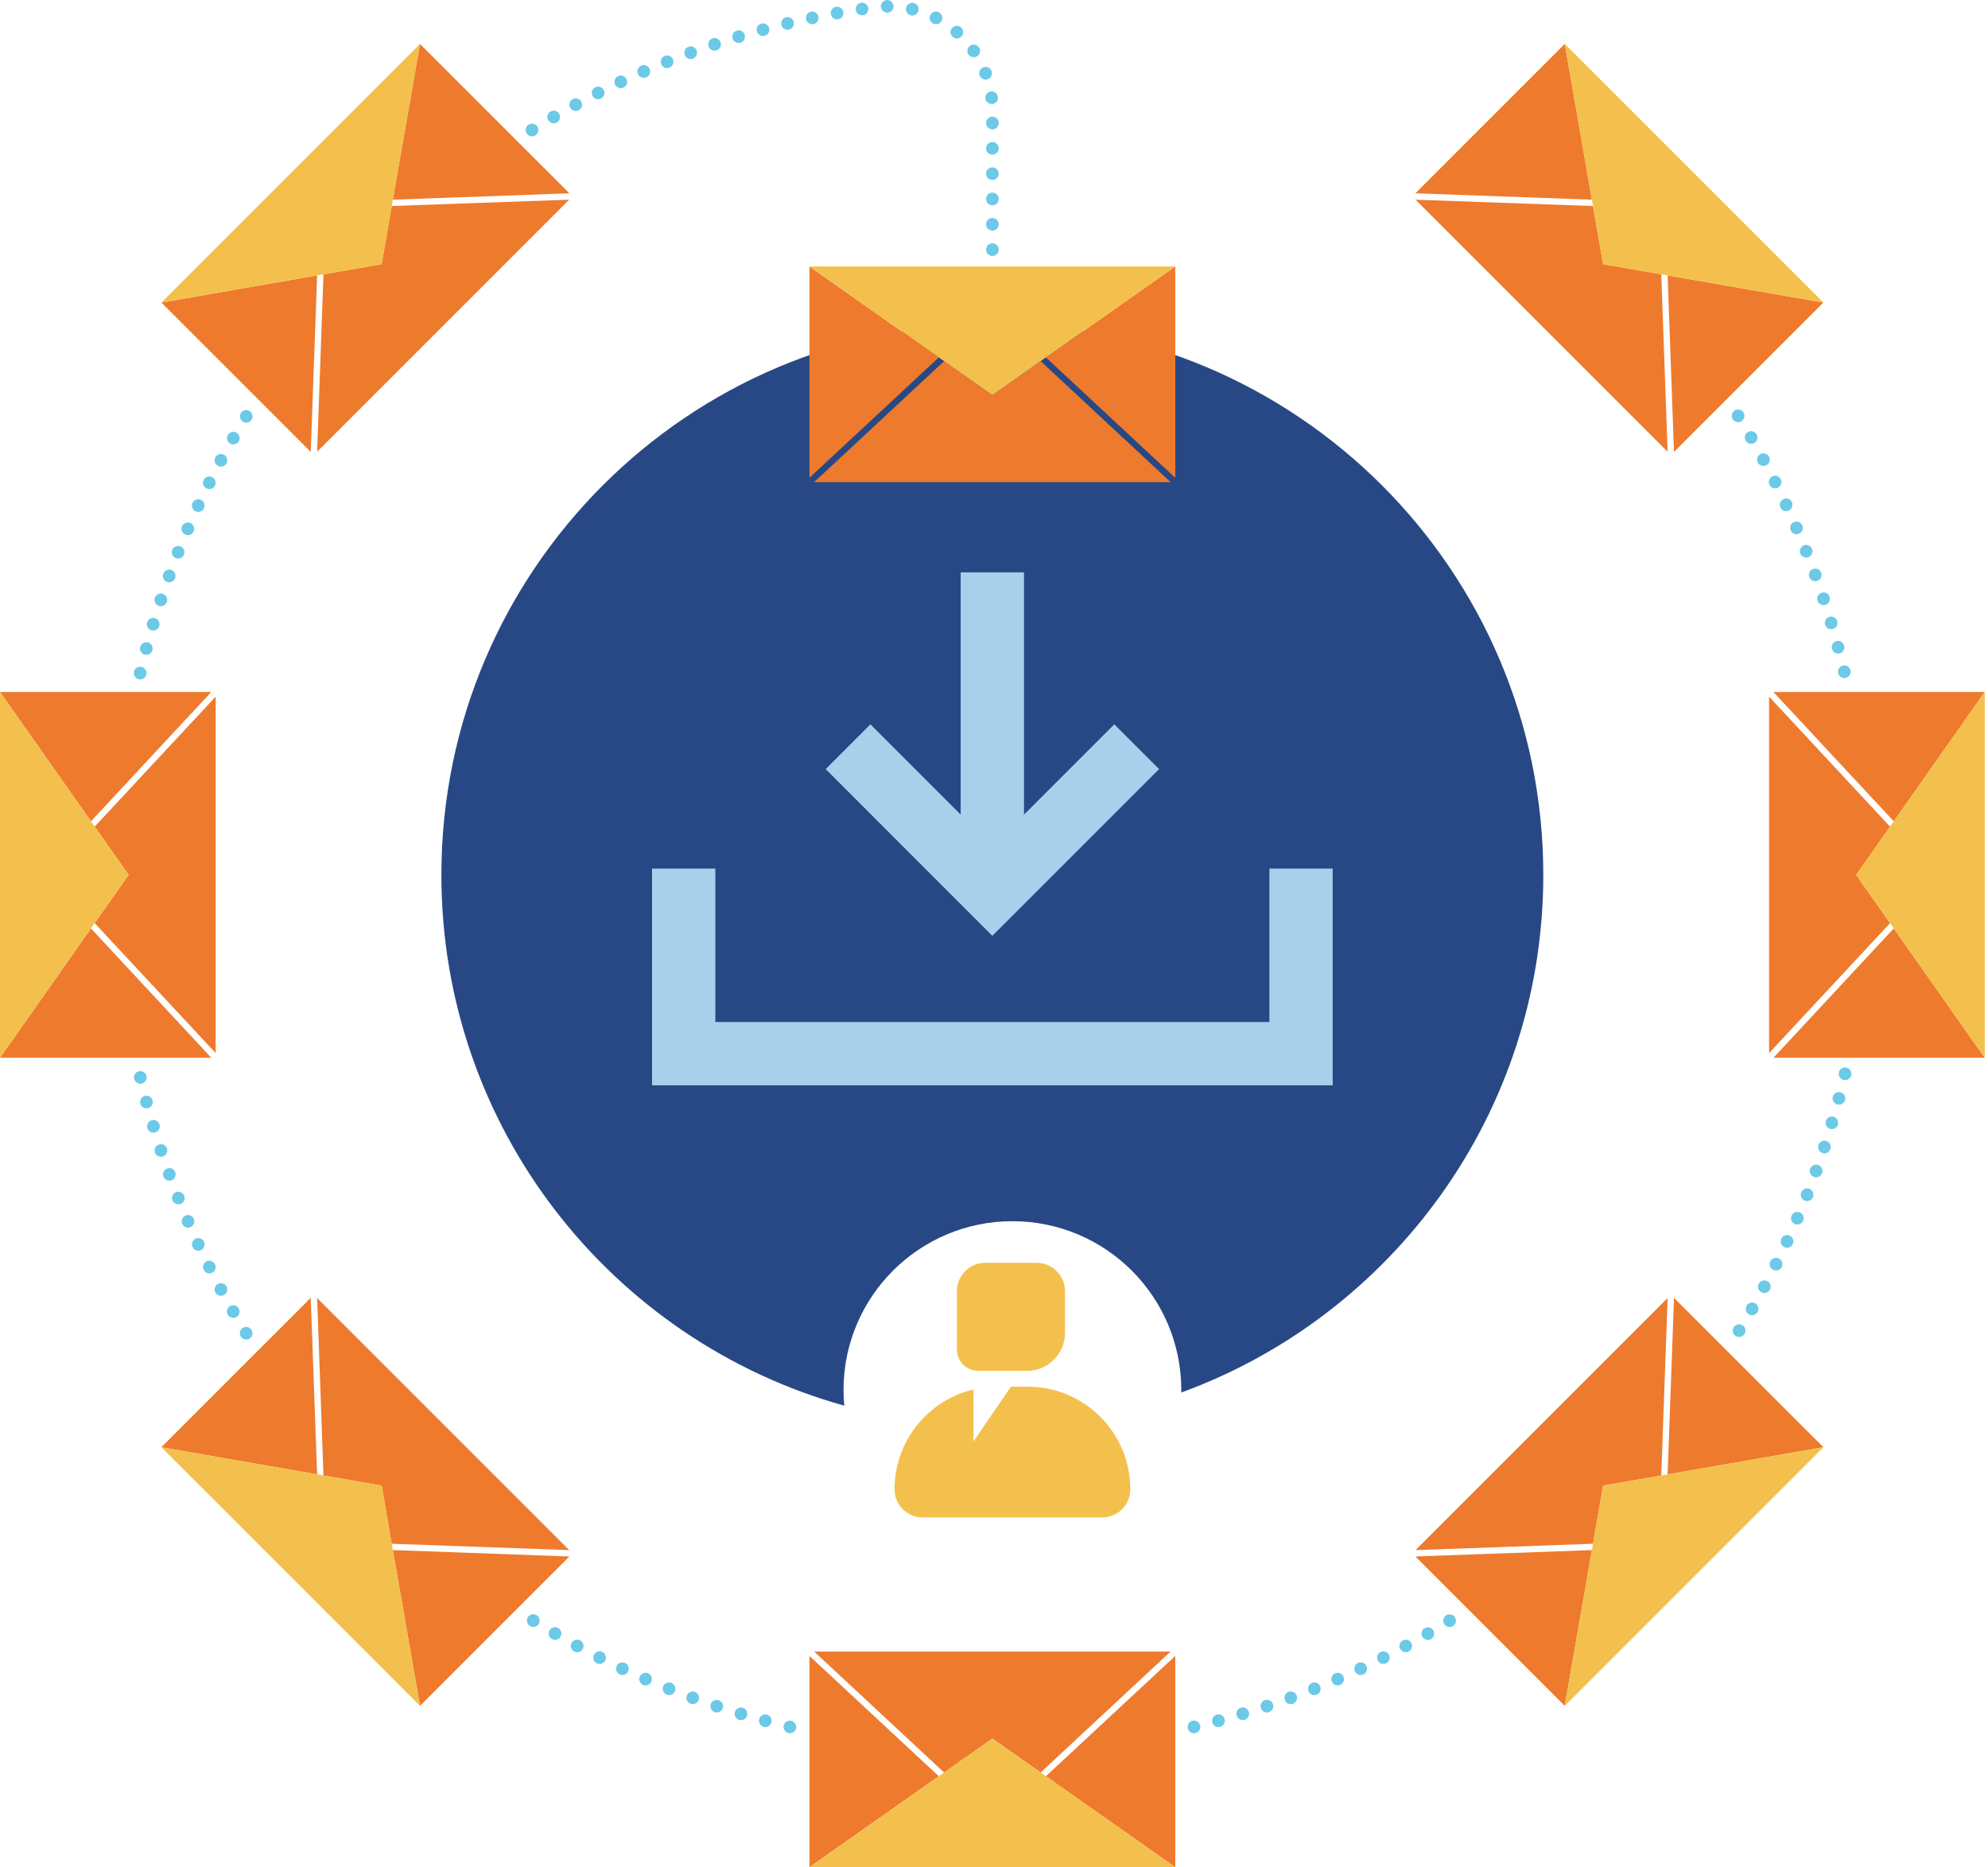
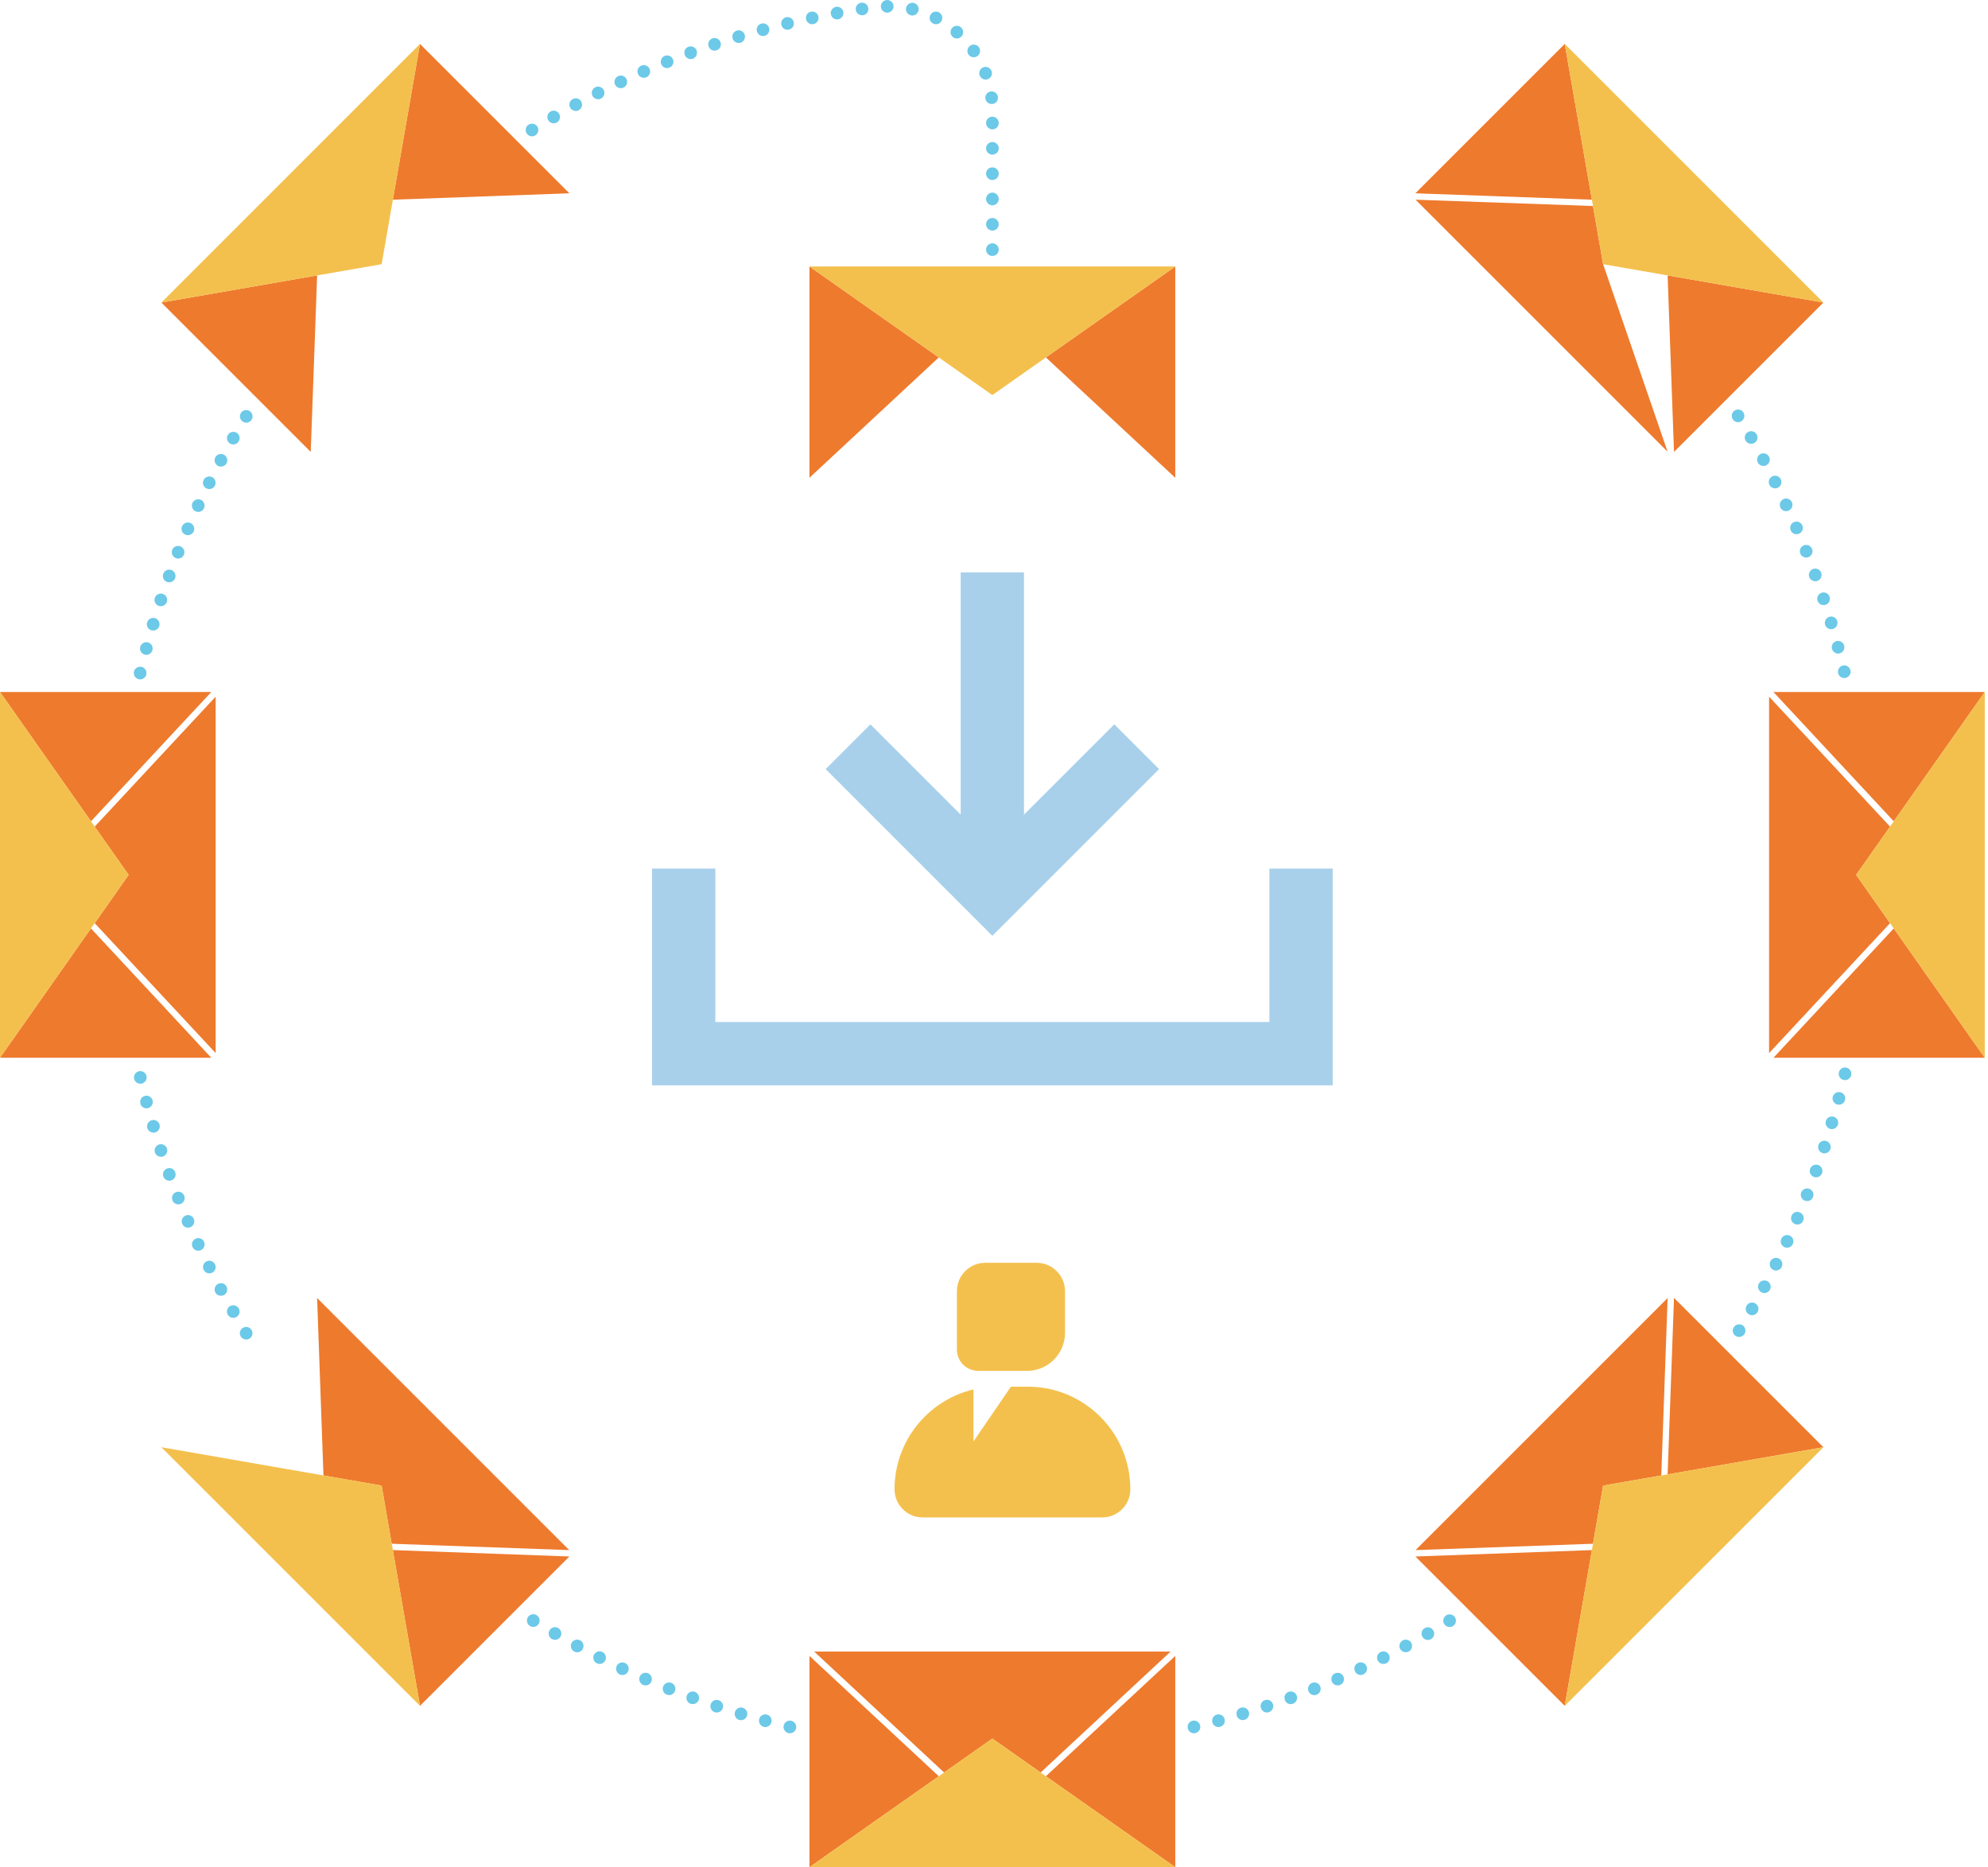
<svg xmlns="http://www.w3.org/2000/svg" width="313" height="294" viewBox="0 0 313 294" fill="none">
-   <path d="M89.615 31.442L61.67 32.439L60.086 41.598L50.927 43.192L49.93 71.127L89.615 31.442Z" fill="#EE7A2D" />
  <path d="M89.645 30.436L66.125 6.916L61.85 31.443L89.645 30.436Z" fill="#EE7A2D" />
  <path d="M49.93 43.362L25.404 47.638L48.924 71.158L49.93 43.362Z" fill="#EE7A2D" />
  <path d="M60.086 41.598L25.404 47.638L45.765 27.277L66.125 6.916L60.086 41.598Z" fill="#F4C04D" />
-   <path d="M156.239 51.017C108.332 51.017 69.494 89.855 69.494 137.762C69.494 177.596 96.342 211.152 132.928 221.328C132.858 220.52 132.808 219.703 132.808 218.876C132.808 204.196 144.708 192.286 159.398 192.286C174.088 192.286 185.987 204.186 185.987 218.876C185.987 219.005 185.987 219.135 185.977 219.265C219.244 207.126 242.984 175.214 242.984 137.752C242.984 89.845 204.146 51.007 156.239 51.007V51.017Z" fill="#284885" />
  <path d="M161.67 215.846H154.006C152.152 215.846 150.658 214.342 150.658 212.498V203.309C150.658 200.838 152.661 198.834 155.132 198.834H163.205C165.677 198.834 167.68 200.838 167.68 203.309V209.857C167.68 213.176 164.989 215.856 161.68 215.856L161.67 215.846Z" fill="#F4C04D" />
  <path d="M161.8 218.338H159.168L153.269 226.959V218.776C146.143 220.461 140.841 226.869 140.841 234.503C140.841 236.945 142.824 238.928 145.266 238.928H173.54C175.981 238.928 177.965 236.945 177.965 234.503C177.965 225.573 170.729 218.338 161.8 218.338Z" fill="#F4C04D" />
  <path d="M124.128 272.882C123.599 272.762 123.261 272.214 123.39 271.686C123.52 271.148 124.058 270.819 124.596 270.948C125.124 271.078 125.463 271.616 125.334 272.144C125.234 272.603 124.825 272.912 124.387 272.912C124.307 272.912 124.217 272.912 124.138 272.882H124.128ZM187.014 272.134C186.884 271.606 187.213 271.068 187.751 270.938C188.289 270.819 188.828 271.138 188.957 271.686C189.077 272.214 188.758 272.752 188.21 272.882C188.13 272.902 188.05 272.912 187.97 272.912C187.522 272.912 187.113 272.603 187.014 272.144V272.134ZM120.241 271.905C119.713 271.756 119.394 271.208 119.533 270.679C119.673 270.151 120.221 269.832 120.749 269.972C121.277 270.111 121.596 270.659 121.447 271.188C121.337 271.636 120.938 271.935 120.5 271.935C120.41 271.935 120.321 271.915 120.231 271.895L120.241 271.905ZM190.881 271.188C190.741 270.659 191.05 270.111 191.588 269.972C192.116 269.832 192.674 270.141 192.804 270.679C192.944 271.208 192.645 271.756 192.096 271.895C192.007 271.925 191.917 271.935 191.827 271.935C191.399 271.935 190.99 271.636 190.881 271.198V271.188ZM116.374 270.809C115.856 270.649 115.557 270.091 115.706 269.573C115.866 269.045 116.424 268.736 116.942 268.895C117.47 269.045 117.779 269.613 117.62 270.131C117.5 270.56 117.101 270.849 116.673 270.849C116.573 270.849 116.474 270.829 116.374 270.799V270.809ZM194.718 270.121C194.558 269.593 194.847 269.035 195.385 268.885C195.913 268.726 196.472 269.025 196.631 269.553C196.78 270.081 196.491 270.639 195.953 270.789C195.854 270.829 195.754 270.839 195.654 270.839C195.236 270.839 194.837 270.56 194.718 270.131V270.121ZM112.537 269.603C112.009 269.424 111.73 268.865 111.899 268.337C112.069 267.819 112.637 267.53 113.155 267.709C113.673 267.869 113.962 268.437 113.793 268.965C113.663 269.374 113.275 269.643 112.856 269.643C112.756 269.643 112.647 269.623 112.537 269.593V269.603ZM198.525 268.945C198.355 268.427 198.634 267.859 199.162 267.689C199.681 267.52 200.249 267.789 200.418 268.327C200.588 268.846 200.308 269.414 199.79 269.583C199.691 269.623 199.581 269.643 199.471 269.643C199.053 269.643 198.674 269.374 198.535 268.955L198.525 268.945ZM108.73 268.268C108.212 268.088 107.943 267.5 108.132 266.992C108.311 266.474 108.889 266.205 109.408 266.394C109.916 266.583 110.185 267.151 110.006 267.67C109.856 268.068 109.487 268.317 109.079 268.317C108.969 268.317 108.85 268.297 108.73 268.258V268.268ZM202.292 267.66C202.102 267.151 202.362 266.573 202.89 266.384C203.398 266.205 203.976 266.464 204.165 266.982C204.345 267.5 204.096 268.078 203.567 268.258C203.448 268.307 203.328 268.327 203.209 268.327C202.81 268.327 202.431 268.078 202.292 267.67V267.66ZM104.973 266.832C104.464 266.643 104.215 266.055 104.415 265.547C104.614 265.039 105.192 264.779 105.7 264.979C106.209 265.178 106.468 265.766 106.268 266.274C106.109 266.663 105.75 266.902 105.351 266.902C105.232 266.902 105.102 266.882 104.973 266.822V266.832ZM206.009 266.274C205.82 265.766 206.059 265.188 206.577 264.979C207.085 264.779 207.663 265.019 207.863 265.537C208.062 266.045 207.823 266.633 207.305 266.832C207.185 266.882 207.056 266.912 206.926 266.912C206.537 266.912 206.159 266.673 206.009 266.284V266.274ZM101.245 265.298C100.747 265.078 100.508 264.49 100.727 263.992C100.936 263.494 101.524 263.255 102.033 263.464C102.531 263.683 102.77 264.271 102.551 264.779C102.392 265.148 102.033 265.377 101.654 265.377C101.515 265.377 101.375 265.347 101.245 265.298ZM209.697 264.779C209.477 264.271 209.707 263.683 210.215 263.474C210.723 263.255 211.311 263.484 211.52 263.992C211.74 264.49 211.51 265.078 211.002 265.298C210.873 265.357 210.733 265.387 210.594 265.377C210.215 265.377 209.856 265.148 209.697 264.779ZM97.578 263.653C97.08 263.424 96.86 262.826 97.09 262.328C97.319 261.829 97.917 261.62 98.415 261.849C98.913 262.079 99.123 262.667 98.893 263.165C98.724 263.524 98.375 263.743 98.006 263.743C97.867 263.743 97.717 263.713 97.578 263.653ZM213.334 263.165C213.105 262.667 213.304 262.069 213.813 261.839C214.311 261.61 214.909 261.819 215.138 262.328C215.367 262.826 215.158 263.414 214.65 263.643C214.51 263.713 214.361 263.743 214.221 263.733C213.852 263.733 213.494 263.524 213.334 263.165ZM93.96 261.889C93.472 261.65 93.272 261.042 93.512 260.564C93.761 260.065 94.359 259.866 94.847 260.115C95.335 260.354 95.535 260.962 95.296 261.441C95.116 261.79 94.777 261.999 94.419 261.999C94.269 261.999 94.11 261.959 93.96 261.889ZM216.922 261.451C216.673 260.972 216.862 260.364 217.36 260.125C217.849 259.876 218.447 260.075 218.696 260.564C218.945 261.052 218.746 261.66 218.257 261.899C218.108 261.979 217.948 262.009 217.789 261.999C217.43 261.999 217.081 261.8 216.922 261.451ZM90.402 260.036C89.914 259.776 89.735 259.168 89.994 258.69C90.253 258.212 90.861 258.032 91.349 258.281C91.828 258.541 92.007 259.149 91.758 259.647C91.568 259.966 91.24 260.165 90.891 260.165C90.731 260.165 90.562 260.125 90.412 260.045L90.402 260.036ZM220.45 259.647C220.191 259.168 220.37 258.551 220.859 258.291C221.337 258.032 221.945 258.202 222.204 258.69C222.463 259.168 222.294 259.776 221.795 260.045C221.646 260.125 221.476 260.165 221.317 260.155C220.968 260.155 220.629 259.966 220.45 259.637V259.647ZM86.884 258.072C86.406 257.803 86.246 257.185 86.516 256.707C86.785 256.238 87.403 256.069 87.881 256.338C88.349 256.607 88.519 257.225 88.25 257.703C88.06 258.022 87.741 258.202 87.403 258.202C87.223 258.202 87.054 258.162 86.894 258.072H86.884ZM223.948 257.723C223.669 257.255 223.828 256.637 224.307 256.358C224.785 256.089 225.393 256.238 225.672 256.727C225.951 257.195 225.792 257.803 225.313 258.092C225.154 258.182 224.975 258.232 224.805 258.222C224.466 258.222 224.127 258.032 223.958 257.723H223.948ZM83.436 256.019C82.968 255.73 82.828 255.112 83.107 254.644C83.396 254.175 84.014 254.026 84.482 254.315C84.951 254.604 85.1 255.212 84.811 255.69C84.622 255.989 84.313 256.169 83.984 256.169C83.795 256.169 83.615 256.119 83.446 256.019H83.436ZM227.376 255.71C227.097 255.252 227.237 254.634 227.705 254.335C228.174 254.056 228.792 254.185 229.081 254.664C229.37 255.132 229.23 255.75 228.752 256.039C228.592 256.139 228.403 256.199 228.224 256.189C227.895 256.189 227.566 256.009 227.386 255.71H227.376ZM273.29 210.364C272.822 210.075 272.682 209.468 272.961 208.999C273.25 208.531 273.858 208.381 274.337 208.66C274.805 208.949 274.955 209.567 274.666 210.036C274.476 210.345 274.147 210.514 273.808 210.514C273.639 210.514 273.46 210.464 273.29 210.364ZM37.911 210.444C37.622 209.976 37.771 209.358 38.24 209.079C38.708 208.79 39.316 208.929 39.605 209.408C39.894 209.876 39.755 210.484 39.276 210.773C39.117 210.873 38.947 210.913 38.768 210.913C38.429 210.913 38.1 210.743 37.911 210.444ZM275.353 206.956C274.875 206.677 274.715 206.069 274.994 205.591C275.264 205.112 275.881 204.943 276.35 205.222C276.838 205.491 276.998 206.099 276.729 206.577C276.539 206.906 276.21 207.086 275.861 207.086C275.692 207.086 275.523 207.046 275.363 206.956H275.353ZM35.868 207.006C35.599 206.528 35.748 205.92 36.227 205.651C36.705 205.381 37.313 205.541 37.592 206.019C37.861 206.498 37.702 207.106 37.223 207.375C37.074 207.464 36.904 207.504 36.735 207.504C36.386 207.504 36.047 207.335 35.868 207.006ZM277.327 203.488C276.838 203.219 276.649 202.621 276.908 202.132C277.167 201.644 277.775 201.465 278.263 201.724C278.742 201.983 278.931 202.591 278.672 203.069C278.493 203.408 278.144 203.597 277.785 203.597C277.635 203.597 277.466 203.558 277.327 203.488ZM33.904 203.508C33.655 203.019 33.825 202.421 34.313 202.162C34.801 201.903 35.399 202.083 35.658 202.561C35.918 203.049 35.738 203.657 35.26 203.916C35.11 203.986 34.951 204.026 34.791 204.026C34.433 204.026 34.084 203.847 33.904 203.508ZM279.18 199.95C278.692 199.701 278.493 199.103 278.732 198.604C278.981 198.116 279.579 197.917 280.067 198.156C280.565 198.405 280.765 199.003 280.516 199.491C280.346 199.85 279.987 200.05 279.629 200.05C279.479 200.05 279.33 200.02 279.18 199.95ZM32.071 199.95C31.822 199.462 32.021 198.864 32.509 198.614C33.008 198.375 33.605 198.565 33.845 199.063C34.094 199.551 33.895 200.159 33.396 200.398C33.257 200.468 33.107 200.498 32.958 200.498C32.589 200.498 32.24 200.299 32.071 199.95ZM30.317 196.362C30.087 195.854 30.297 195.266 30.805 195.037C31.303 194.807 31.891 195.017 32.12 195.515C32.35 196.013 32.141 196.611 31.642 196.84C31.503 196.9 31.363 196.93 31.224 196.93C30.845 196.93 30.486 196.721 30.317 196.362ZM280.944 196.362C280.446 196.133 280.227 195.545 280.466 195.047C280.695 194.538 281.293 194.329 281.791 194.558C282.29 194.787 282.509 195.375 282.27 195.874C282.1 196.242 281.742 196.462 281.363 196.462C281.223 196.462 281.084 196.432 280.944 196.362ZM28.692 192.705C28.473 192.196 28.702 191.618 29.21 191.399C29.709 191.18 30.297 191.409 30.516 191.917C30.725 192.425 30.496 193.013 29.988 193.223C29.868 193.273 29.739 193.303 29.609 193.303C29.22 193.303 28.852 193.083 28.692 192.705ZM282.599 192.724C282.09 192.515 281.861 191.927 282.07 191.419C282.29 190.911 282.878 190.671 283.376 190.901C283.884 191.12 284.123 191.708 283.894 192.206C283.735 192.585 283.366 192.814 282.977 192.814C282.848 192.814 282.718 192.794 282.589 192.734L282.599 192.724ZM27.157 189.007C26.948 188.499 27.197 187.911 27.706 187.712C28.224 187.512 28.802 187.761 29.001 188.27C29.201 188.788 28.961 189.366 28.443 189.565C28.323 189.615 28.204 189.635 28.084 189.635C27.686 189.635 27.307 189.396 27.148 189.007H27.157ZM284.153 189.047C283.645 188.848 283.396 188.27 283.595 187.761C283.795 187.243 284.373 186.994 284.881 187.193C285.399 187.393 285.648 187.971 285.449 188.479C285.299 188.878 284.921 189.117 284.522 189.117C284.402 189.117 284.273 189.097 284.153 189.047ZM25.722 185.25C25.543 184.732 25.802 184.164 26.32 183.984C26.838 183.795 27.407 184.054 27.586 184.572C27.775 185.09 27.516 185.668 26.998 185.848C26.888 185.888 26.769 185.908 26.659 185.908C26.25 185.908 25.862 185.649 25.712 185.25H25.722ZM285.598 185.32C285.08 185.13 284.811 184.562 284.99 184.044C285.18 183.526 285.748 183.257 286.276 183.436C286.784 183.625 287.063 184.203 286.874 184.712C286.725 185.12 286.346 185.379 285.937 185.379C285.818 185.379 285.708 185.36 285.598 185.32ZM24.397 181.463C24.227 180.945 24.506 180.376 25.035 180.207C25.553 180.038 26.121 180.317 26.29 180.835C26.46 181.363 26.181 181.921 25.652 182.091C25.553 182.131 25.453 182.14 25.344 182.14C24.925 182.14 24.536 181.881 24.387 181.463H24.397ZM286.934 181.552C286.406 181.383 286.127 180.825 286.296 180.297C286.455 179.769 287.024 179.489 287.552 179.659C288.07 179.828 288.359 180.396 288.19 180.915C288.05 181.333 287.661 181.602 287.243 181.602C287.143 181.602 287.034 181.592 286.934 181.552ZM23.201 177.636C23.041 177.108 23.34 176.549 23.869 176.39C24.397 176.231 24.955 176.53 25.114 177.058C25.274 177.586 24.975 178.134 24.447 178.304C24.357 178.333 24.257 178.343 24.168 178.343C23.739 178.343 23.34 178.074 23.201 177.636ZM288.15 177.745C287.622 177.586 287.323 177.038 287.472 176.51C287.622 175.981 288.18 175.682 288.708 175.832C289.226 175.991 289.535 176.54 289.376 177.068C289.246 177.506 288.847 177.785 288.409 177.785C288.319 177.785 288.229 177.775 288.13 177.745H288.15ZM22.105 173.779C21.965 173.241 22.274 172.693 22.812 172.553C23.34 172.414 23.889 172.722 24.018 173.251C24.158 173.789 23.859 174.327 23.32 174.477C23.241 174.506 23.151 174.516 23.071 174.516C22.633 174.516 22.224 174.227 22.095 173.779H22.105ZM289.266 173.908C288.738 173.769 288.419 173.221 288.558 172.693C288.698 172.164 289.246 171.845 289.774 171.985C290.302 172.125 290.631 172.663 290.492 173.201C290.382 173.649 289.973 173.938 289.535 173.938C289.455 173.938 289.366 173.928 289.276 173.908H289.266ZM21.118 169.872C20.998 169.344 21.327 168.806 21.855 168.676C22.394 168.547 22.932 168.876 23.061 169.414C23.181 169.942 22.862 170.48 22.324 170.62C22.254 170.63 22.174 170.64 22.105 170.64C21.646 170.64 21.238 170.341 21.118 169.872ZM290.263 170.042C289.724 169.922 289.395 169.384 289.515 168.856C289.645 168.317 290.173 167.979 290.711 168.108C291.249 168.228 291.588 168.766 291.458 169.304C291.349 169.763 290.94 170.072 290.492 170.072C290.412 170.072 290.342 170.062 290.263 170.042ZM21.835 106.946C21.297 106.817 20.968 106.279 21.098 105.74C21.228 105.202 21.756 104.883 22.294 105.003C22.832 105.132 23.161 105.671 23.032 106.209C22.922 106.667 22.513 106.976 22.065 106.976C21.995 106.976 21.915 106.976 21.835 106.946ZM289.405 105.999C289.276 105.461 289.605 104.923 290.143 104.794C290.671 104.664 291.209 105.003 291.339 105.531C291.468 106.069 291.14 106.607 290.601 106.737C290.522 106.757 290.452 106.767 290.372 106.767C289.924 106.767 289.505 106.458 289.405 105.999ZM22.782 103.079C22.244 102.93 21.935 102.382 22.075 101.854C22.224 101.325 22.772 101.006 23.3 101.156C23.829 101.295 24.148 101.844 23.998 102.372C23.869 102.82 23.47 103.109 23.032 103.109C22.942 103.109 22.862 103.109 22.772 103.079H22.782ZM288.439 102.172C288.289 101.634 288.598 101.096 289.136 100.947C289.665 100.807 290.213 101.116 290.352 101.654C290.502 102.182 290.193 102.731 289.655 102.87C289.565 102.9 289.485 102.91 289.395 102.91C288.957 102.91 288.548 102.611 288.439 102.172ZM23.829 99.242C23.3 99.083 23.002 98.525 23.161 97.997H23.171C23.33 97.469 23.879 97.169 24.407 97.329C24.935 97.488 25.234 98.046 25.075 98.575C24.945 99.003 24.546 99.282 24.118 99.282C24.028 99.282 23.928 99.262 23.829 99.242ZM287.352 98.365C287.193 97.837 287.492 97.279 288.02 97.12C288.548 96.96 289.096 97.259 289.266 97.787C289.415 98.316 289.126 98.874 288.598 99.033C288.499 99.053 288.409 99.073 288.309 99.073C287.881 99.073 287.482 98.794 287.352 98.365ZM25.005 95.406C24.486 95.236 24.207 94.668 24.377 94.15C24.546 93.622 25.114 93.343 25.643 93.512C26.161 93.681 26.44 94.249 26.27 94.768C26.131 95.186 25.742 95.445 25.324 95.445C25.214 95.445 25.114 95.445 25.005 95.395V95.406ZM286.166 94.598C285.987 94.08 286.276 93.512 286.794 93.332C287.313 93.163 287.881 93.442 288.05 93.96C288.229 94.489 287.95 95.047 287.422 95.226C287.323 95.256 287.213 95.276 287.113 95.276C286.695 95.276 286.306 95.017 286.166 94.598ZM284.861 90.871C284.672 90.353 284.941 89.775 285.459 89.585C285.977 89.396 286.545 89.665 286.735 90.183C286.924 90.692 286.665 91.27 286.147 91.459C286.027 91.499 285.917 91.519 285.798 91.519C285.399 91.519 285.01 91.27 284.861 90.871ZM26.29 91.628C25.772 91.439 25.513 90.861 25.702 90.353C25.892 89.834 26.46 89.565 26.978 89.755C27.496 89.944 27.765 90.522 27.566 91.04C27.427 91.439 27.038 91.688 26.639 91.688C26.52 91.688 26.4 91.668 26.29 91.628ZM283.446 87.163C283.246 86.655 283.496 86.077 284.004 85.868C284.512 85.669 285.09 85.918 285.299 86.426C285.509 86.934 285.25 87.512 284.741 87.722C284.622 87.771 284.502 87.791 284.383 87.791C283.984 87.791 283.605 87.552 283.446 87.163ZM27.676 87.871C27.167 87.672 26.918 87.094 27.118 86.576C27.317 86.067 27.895 85.828 28.403 86.027C28.921 86.237 29.171 86.815 28.961 87.323C28.812 87.712 28.433 87.951 28.034 87.951C27.915 87.951 27.785 87.921 27.666 87.871H27.676ZM281.941 83.516C281.712 83.018 281.941 82.43 282.449 82.21C282.957 81.991 283.545 82.22 283.765 82.729C283.984 83.227 283.755 83.815 283.246 84.034C283.117 84.094 282.977 84.114 282.848 84.114C282.459 84.114 282.1 83.895 281.941 83.516ZM29.18 84.184C28.672 83.954 28.443 83.376 28.662 82.868C28.882 82.36 29.47 82.131 29.978 82.35C30.476 82.569 30.715 83.157 30.496 83.665C30.327 84.044 29.968 84.263 29.579 84.263C29.45 84.263 29.31 84.234 29.18 84.184ZM280.316 79.918C280.077 79.42 280.296 78.822 280.795 78.593C281.293 78.353 281.891 78.573 282.12 79.071C282.349 79.559 282.14 80.157 281.642 80.387C281.502 80.456 281.363 80.486 281.213 80.486C280.845 80.486 280.486 80.277 280.316 79.918ZM30.795 80.516C30.287 80.287 30.078 79.689 30.307 79.191C30.536 78.692 31.134 78.483 31.632 78.702C32.13 78.942 32.34 79.529 32.12 80.028C31.951 80.397 31.592 80.606 31.214 80.606C31.074 80.606 30.925 80.576 30.795 80.506V80.516ZM278.592 76.35C278.343 75.862 278.542 75.264 279.031 75.005C279.519 74.766 280.127 74.965 280.366 75.453C280.615 75.942 280.426 76.54 279.928 76.789C279.788 76.859 279.629 76.898 279.479 76.898C279.12 76.898 278.772 76.699 278.592 76.35ZM32.499 76.908C32.001 76.659 31.812 76.061 32.061 75.573C32.31 75.075 32.908 74.885 33.396 75.124C33.885 75.364 34.084 75.972 33.835 76.46C33.665 76.809 33.306 77.008 32.948 77.008C32.798 77.008 32.639 76.968 32.499 76.898V76.908ZM276.768 72.852C276.499 72.364 276.689 71.756 277.167 71.497C277.645 71.228 278.253 71.417 278.512 71.895C278.782 72.384 278.602 72.982 278.114 73.251C277.964 73.331 277.805 73.37 277.645 73.37C277.287 73.37 276.948 73.181 276.768 72.852ZM34.323 73.361C33.835 73.101 33.655 72.493 33.904 72.005C34.164 71.527 34.772 71.347 35.26 71.597C35.738 71.856 35.918 72.463 35.669 72.952C35.489 73.281 35.14 73.47 34.791 73.47C34.632 73.47 34.472 73.43 34.323 73.35V73.361ZM274.835 69.394C274.566 68.916 274.725 68.298 275.204 68.029C275.682 67.75 276.29 67.909 276.569 68.387C276.848 68.866 276.689 69.474 276.21 69.753C276.051 69.842 275.881 69.882 275.712 69.882C275.373 69.882 275.034 69.703 274.845 69.394H274.835ZM36.236 69.852C35.768 69.583 35.599 68.965 35.868 68.497C36.147 68.019 36.755 67.859 37.233 68.118C37.702 68.397 37.871 69.005 37.592 69.484C37.403 69.803 37.074 69.982 36.725 69.982C36.556 69.982 36.386 69.932 36.227 69.842L36.236 69.852ZM272.802 65.996C272.513 65.527 272.662 64.919 273.121 64.63C273.589 64.341 274.207 64.481 274.496 64.949C274.785 65.418 274.646 66.025 274.177 66.324C274.018 66.424 273.838 66.474 273.659 66.474C273.32 66.474 272.991 66.305 272.802 65.996ZM38.25 66.404C37.781 66.115 37.632 65.507 37.921 65.039C38.21 64.57 38.818 64.431 39.286 64.71C39.755 64.999 39.904 65.617 39.625 66.075C39.436 66.384 39.107 66.554 38.768 66.554C38.589 66.554 38.409 66.504 38.25 66.394V66.404ZM155.252 39.306C155.252 38.748 155.7 38.31 156.248 38.31C156.796 38.31 157.245 38.748 157.245 39.306C157.245 39.854 156.796 40.303 156.248 40.303C155.7 40.303 155.252 39.854 155.252 39.306ZM155.252 35.32C155.252 34.762 155.7 34.323 156.248 34.323C156.796 34.323 157.245 34.762 157.245 35.32C157.245 35.868 156.796 36.306 156.248 36.306C155.7 36.306 155.252 35.868 155.252 35.32ZM155.252 31.323C155.252 30.775 155.7 30.327 156.248 30.327C156.796 30.327 157.245 30.775 157.245 31.323C157.245 31.882 156.796 32.33 156.248 32.33C155.7 32.33 155.252 31.882 155.252 31.323ZM155.252 27.347C155.252 26.789 155.7 26.35 156.248 26.35C156.796 26.35 157.245 26.789 157.245 27.347C157.245 27.895 156.796 28.344 156.248 28.344C155.7 28.344 155.252 27.895 155.252 27.347ZM155.252 23.36C155.252 22.802 155.7 22.364 156.248 22.364C156.796 22.364 157.245 22.802 157.245 23.36C157.245 23.909 156.796 24.347 156.248 24.347C155.7 24.347 155.252 23.909 155.252 23.36ZM82.918 20.989C82.619 20.52 82.768 19.912 83.237 19.623C83.705 19.334 84.323 19.474 84.612 19.942C84.901 20.411 84.751 21.029 84.283 21.317C84.124 21.417 83.944 21.467 83.765 21.467C83.426 21.467 83.107 21.298 82.918 20.989ZM155.252 19.364C155.252 18.816 155.7 18.367 156.248 18.367C156.796 18.367 157.245 18.816 157.245 19.364C157.245 19.922 156.796 20.371 156.248 20.371C155.7 20.371 155.252 19.922 155.252 19.364ZM86.316 18.926C86.037 18.447 86.197 17.839 86.675 17.56C87.153 17.281 87.761 17.451 88.04 17.919C88.309 18.397 88.15 19.005 87.672 19.284C87.522 19.374 87.343 19.414 87.173 19.414C86.834 19.414 86.496 19.244 86.316 18.926ZM89.764 16.952C89.505 16.464 89.685 15.866 90.173 15.597C90.651 15.338 91.259 15.517 91.519 16.006C91.788 16.484 91.598 17.092 91.12 17.351C90.97 17.441 90.801 17.471 90.641 17.471C90.293 17.471 89.944 17.281 89.764 16.952ZM155.142 15.507C155.072 14.959 155.461 14.461 156.009 14.401C156.557 14.331 157.056 14.72 157.115 15.268C157.185 15.816 156.796 16.314 156.248 16.374C156.248 16.374 156.169 16.374 156.129 16.374C155.63 16.374 155.202 16.006 155.142 15.497V15.507ZM93.282 15.079C93.033 14.59 93.233 13.992 93.721 13.743C94.209 13.494 94.807 13.693 95.056 14.182C95.306 14.68 95.106 15.268 94.618 15.517C94.478 15.597 94.319 15.627 94.169 15.627C93.801 15.627 93.452 15.428 93.282 15.079ZM96.84 13.315C96.611 12.816 96.82 12.228 97.319 11.989C97.817 11.76 98.415 11.969 98.644 12.468C98.883 12.966 98.664 13.554 98.166 13.793C98.026 13.853 97.887 13.883 97.747 13.883C97.369 13.883 97.01 13.674 96.84 13.315ZM154.245 11.89C154.046 11.371 154.305 10.793 154.813 10.594C155.331 10.405 155.909 10.654 156.109 11.172C156.308 11.69 156.059 12.258 155.541 12.458C155.421 12.508 155.302 12.527 155.182 12.527C154.783 12.527 154.405 12.278 154.255 11.89H154.245ZM100.448 11.65C100.229 11.142 100.448 10.554 100.966 10.335C101.475 10.116 102.063 10.355 102.282 10.853C102.501 11.361 102.282 11.949 101.764 12.169C101.634 12.228 101.495 12.248 101.365 12.248C100.976 12.248 100.618 12.029 100.448 11.65ZM104.106 10.096C103.906 9.577 104.156 8.999 104.664 8.8C105.172 8.591 105.75 8.84 105.959 9.348C106.159 9.866 105.92 10.444 105.401 10.644C105.282 10.694 105.152 10.723 105.033 10.723C104.634 10.723 104.265 10.484 104.106 10.096ZM107.813 8.641C107.614 8.122 107.883 7.554 108.401 7.365C108.919 7.176 109.487 7.435 109.677 7.953C109.866 8.471 109.607 9.049 109.089 9.239C108.969 9.278 108.86 9.298 108.74 9.298C108.331 9.298 107.953 9.049 107.813 8.641ZM152.491 8.591C152.172 8.142 152.292 7.514 152.74 7.205C153.189 6.887 153.807 6.996 154.126 7.445C154.444 7.893 154.335 8.521 153.876 8.84C153.707 8.96 153.508 9.019 153.308 9.019C152.999 9.019 152.68 8.87 152.491 8.591ZM111.56 7.295C111.381 6.777 111.66 6.209 112.188 6.039C112.706 5.86 113.275 6.139 113.444 6.667C113.623 7.186 113.344 7.754 112.816 7.923C112.716 7.963 112.607 7.983 112.507 7.983C112.089 7.983 111.7 7.714 111.56 7.295ZM115.347 6.059C115.188 5.531 115.487 4.973 116.015 4.814C116.543 4.654 117.092 4.953 117.251 5.481C117.41 6.01 117.121 6.568 116.593 6.727C116.494 6.757 116.394 6.767 116.304 6.767C115.876 6.767 115.477 6.488 115.347 6.059ZM150 5.81C149.581 5.451 149.541 4.824 149.9 4.405C150.259 3.986 150.897 3.947 151.305 4.315C151.724 4.674 151.764 5.302 151.405 5.721C151.205 5.94 150.926 6.059 150.647 6.059C150.418 6.059 150.189 5.98 150 5.81ZM119.174 4.933C119.025 4.405 119.344 3.857 119.872 3.717C120.4 3.568 120.948 3.887 121.098 4.415C121.237 4.943 120.928 5.491 120.39 5.641C120.301 5.661 120.221 5.671 120.131 5.671C119.693 5.671 119.294 5.382 119.174 4.933ZM123.021 3.927C122.902 3.388 123.231 2.85 123.759 2.721C124.297 2.591 124.835 2.92 124.965 3.458C125.094 3.996 124.765 4.535 124.227 4.654C124.148 4.674 124.068 4.684 123.988 4.684C123.54 4.684 123.131 4.375 123.021 3.927ZM146.91 3.707C146.422 3.458 146.222 2.86 146.482 2.362C146.731 1.874 147.329 1.684 147.817 1.933C148.315 2.193 148.505 2.791 148.246 3.279C148.076 3.628 147.727 3.817 147.359 3.817C147.209 3.817 147.05 3.787 146.91 3.707ZM126.908 3.02C126.799 2.482 127.137 1.953 127.676 1.844C128.224 1.734 128.752 2.073 128.862 2.611C128.971 3.149 128.622 3.677 128.084 3.797H128.094C128.024 3.797 127.955 3.817 127.885 3.817C127.426 3.817 127.008 3.488 126.908 3.02ZM130.815 2.232C130.715 1.694 131.074 1.176 131.622 1.076C132.16 0.977 132.679 1.335 132.778 1.884C132.878 2.422 132.509 2.94 131.971 3.04C131.911 3.04 131.851 3.06 131.801 3.06C131.323 3.06 130.905 2.721 130.815 2.232ZM143.412 2.412C142.874 2.282 142.535 1.744 142.665 1.206C142.794 0.678 143.332 0.339 143.87 0.468C144.409 0.598 144.738 1.136 144.608 1.674C144.498 2.133 144.09 2.442 143.641 2.442C143.562 2.442 143.482 2.432 143.412 2.412ZM134.741 1.565C134.662 1.017 135.031 0.508 135.579 0.429C136.117 0.349 136.625 0.718 136.705 1.266C136.795 1.814 136.416 2.322 135.868 2.402C135.868 2.402 135.778 2.402 135.728 2.402C135.24 2.402 134.811 2.043 134.741 1.555V1.565ZM138.688 1.007C138.688 0.458 139.127 0.01 139.675 0C140.223 0 140.681 0.439 140.681 0.987C140.681 1.545 140.243 1.993 139.695 1.993C139.147 1.993 138.698 1.555 138.688 1.007Z" fill="#6CC9E8" />
  <path d="M209.826 170.889H102.661V136.765H112.627V160.922H199.86V136.765H209.826V170.889Z" fill="#A8D0EB" />
-   <path d="M184.303 75.911L163.842 56.866L156.238 62.208L148.644 56.866L128.184 75.911H184.303Z" fill="#EE7A2D" />
  <path d="M147.807 56.278L127.446 41.957V75.224L147.807 56.278Z" fill="#EE7A2D" />
  <path d="M185.041 75.234V41.957L164.67 56.278L185.041 75.234Z" fill="#EE7A2D" />
  <path d="M156.238 62.208L127.446 41.957H156.238H185.04L156.238 62.208Z" fill="#F4C04D" />
-   <path d="M262.557 71.128L261.56 43.193L252.402 41.599L250.807 32.44L222.872 31.443L262.557 71.128Z" fill="#EE7A2D" />
+   <path d="M262.557 71.128L252.402 41.599L250.807 32.44L222.872 31.443L262.557 71.128Z" fill="#EE7A2D" />
  <path d="M262.557 43.362L263.564 71.158L287.084 47.638L262.557 43.362Z" fill="#EE7A2D" />
  <path d="M250.638 31.443L246.362 6.916L222.842 30.436L250.638 31.443Z" fill="#EE7A2D" />
  <path d="M252.401 41.598L246.362 6.916L266.723 27.277L287.083 47.638L252.401 41.598Z" fill="#F4C04D" />
  <path d="M297.578 145.355L292.236 137.751L297.578 130.157L278.533 109.696V165.815L297.578 145.355Z" fill="#EE7A2D" />
  <path d="M279.22 108.959L298.166 129.32L312.487 108.959H279.22Z" fill="#EE7A2D" />
  <path d="M279.22 166.553H312.487L298.166 146.183L279.22 166.553Z" fill="#EE7A2D" />
  <path d="M292.236 137.751L312.487 108.959V137.751V166.553L292.236 137.751Z" fill="#F4C04D" />
  <path d="M262.557 232.15L287.084 227.874L263.564 204.354L262.557 232.15Z" fill="#EE7A2D" />
  <path d="M222.872 244.07L250.807 243.073L252.402 233.914L261.56 232.32L262.557 204.385L222.872 244.07Z" fill="#EE7A2D" />
  <path d="M222.842 245.077L246.362 268.597L250.638 244.07L222.842 245.077Z" fill="#EE7A2D" />
  <path d="M252.401 233.914L287.083 227.875L266.723 248.236L246.362 268.597L252.401 233.914Z" fill="#F4C04D" />
  <path d="M128.184 260.046L148.644 279.091L156.239 273.749L163.843 279.091L184.303 260.046H128.184Z" fill="#EE7A2D" />
  <path d="M164.67 279.679L185.041 294V260.733L164.67 279.679Z" fill="#EE7A2D" />
  <path d="M127.446 260.733V294L147.807 279.679L127.446 260.733Z" fill="#EE7A2D" />
  <path d="M156.238 273.749L185.04 294H156.238H127.446L156.238 273.749Z" fill="#F4C04D" />
  <path d="M49.93 204.385L50.927 232.32L60.086 233.914L61.67 243.073L89.615 244.07L49.93 204.385Z" fill="#EE7A2D" />
-   <path d="M48.924 204.354L25.404 227.874L49.93 232.15L48.924 204.354Z" fill="#EE7A2D" />
  <path d="M61.85 244.069L66.125 268.596L89.645 245.076L61.85 244.069Z" fill="#EE7A2D" />
  <path d="M60.086 233.913L66.125 268.596L45.765 248.235L25.404 227.874L60.086 233.913Z" fill="#F4C04D" />
  <path d="M14.909 130.157L20.251 137.751L14.909 145.355L33.954 165.815V109.696L14.909 130.157Z" fill="#EE7A2D" />
  <path d="M14.321 146.183L0 166.553H33.267L14.321 146.183Z" fill="#EE7A2D" />
  <path d="M33.267 108.959H0L14.321 129.32L33.267 108.959Z" fill="#EE7A2D" />
  <path d="M20.251 137.751L0 166.553V137.751V108.959L20.251 137.751Z" fill="#F4C04D" />
  <path d="M161.221 90.123H151.255V140.302H161.221V90.123Z" fill="#A8D0EB" />
  <path d="M156.239 147.349L129.998 121.098L137.044 114.052L156.239 133.246L175.443 114.052L182.49 121.098L156.239 147.349Z" fill="#A8D0EB" />
</svg>